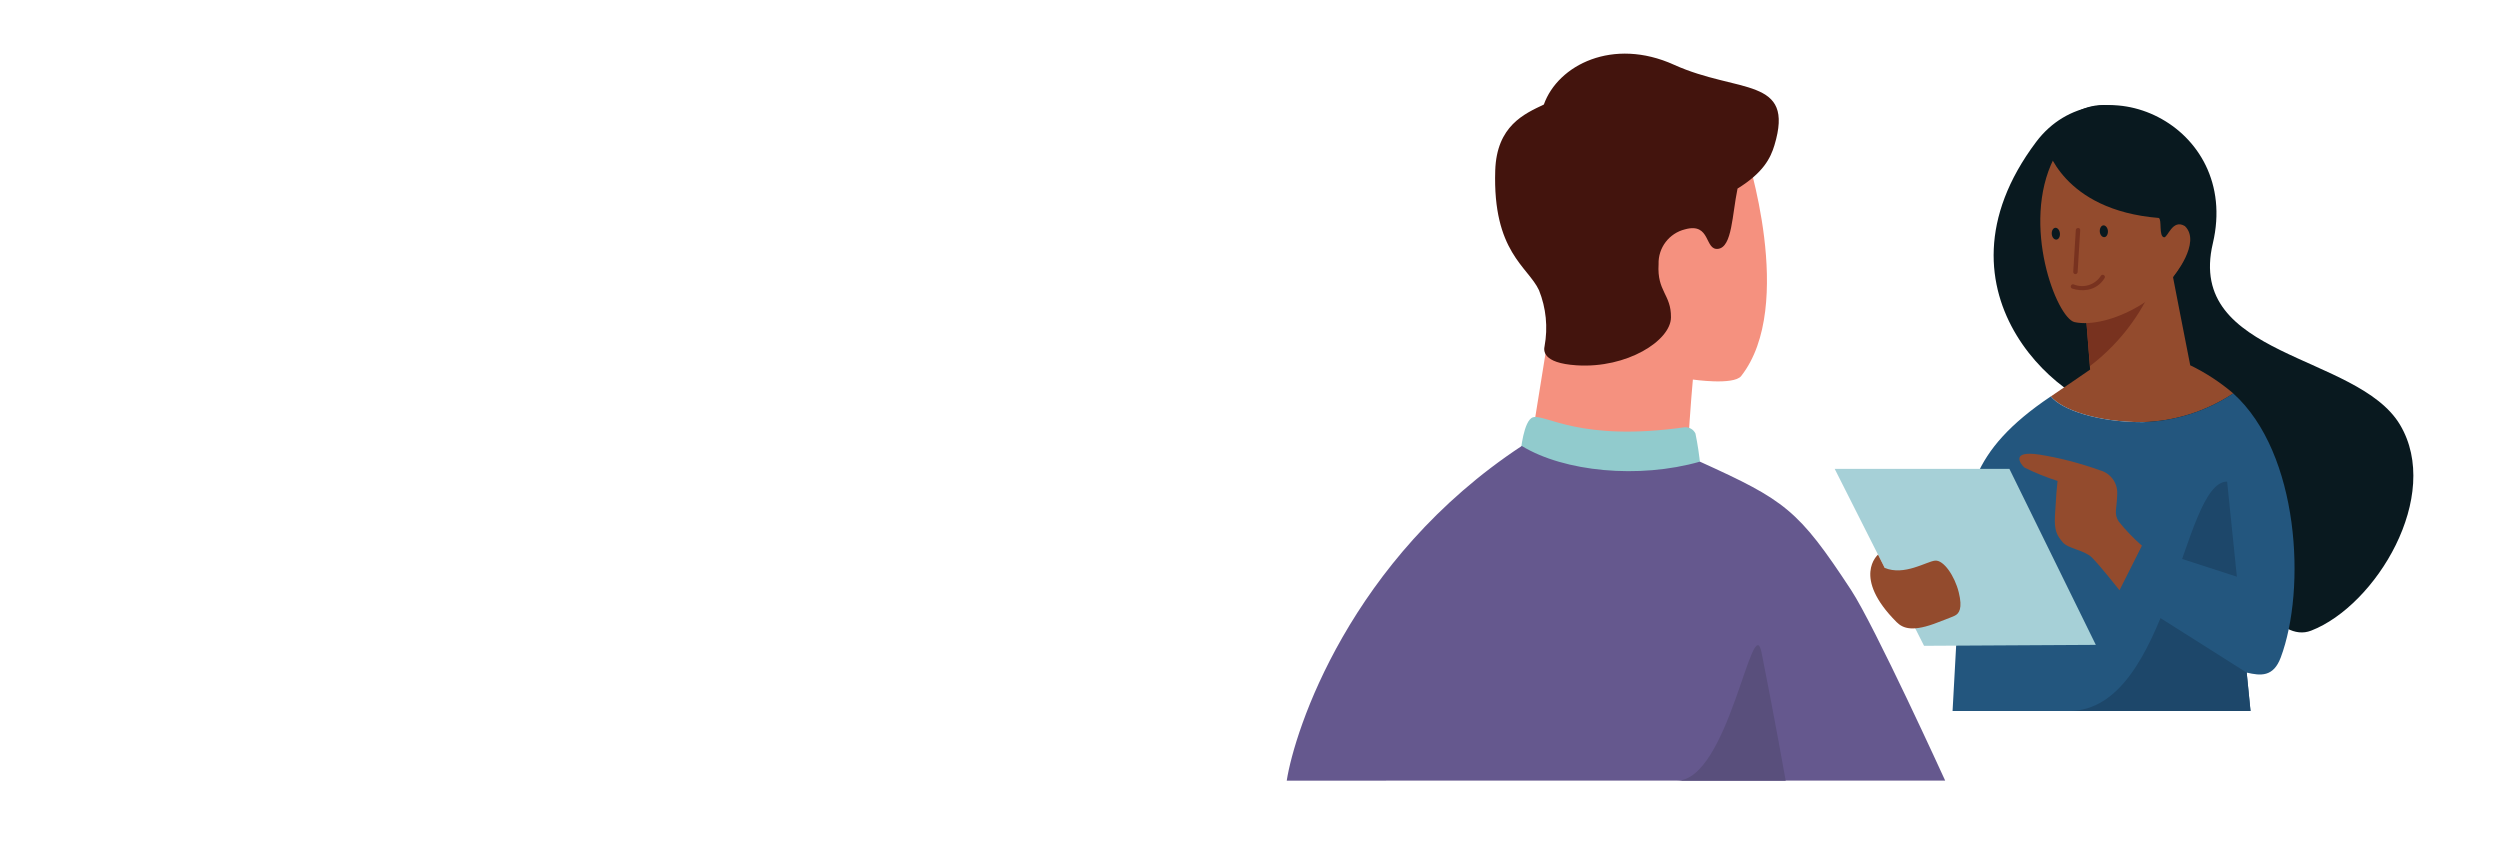
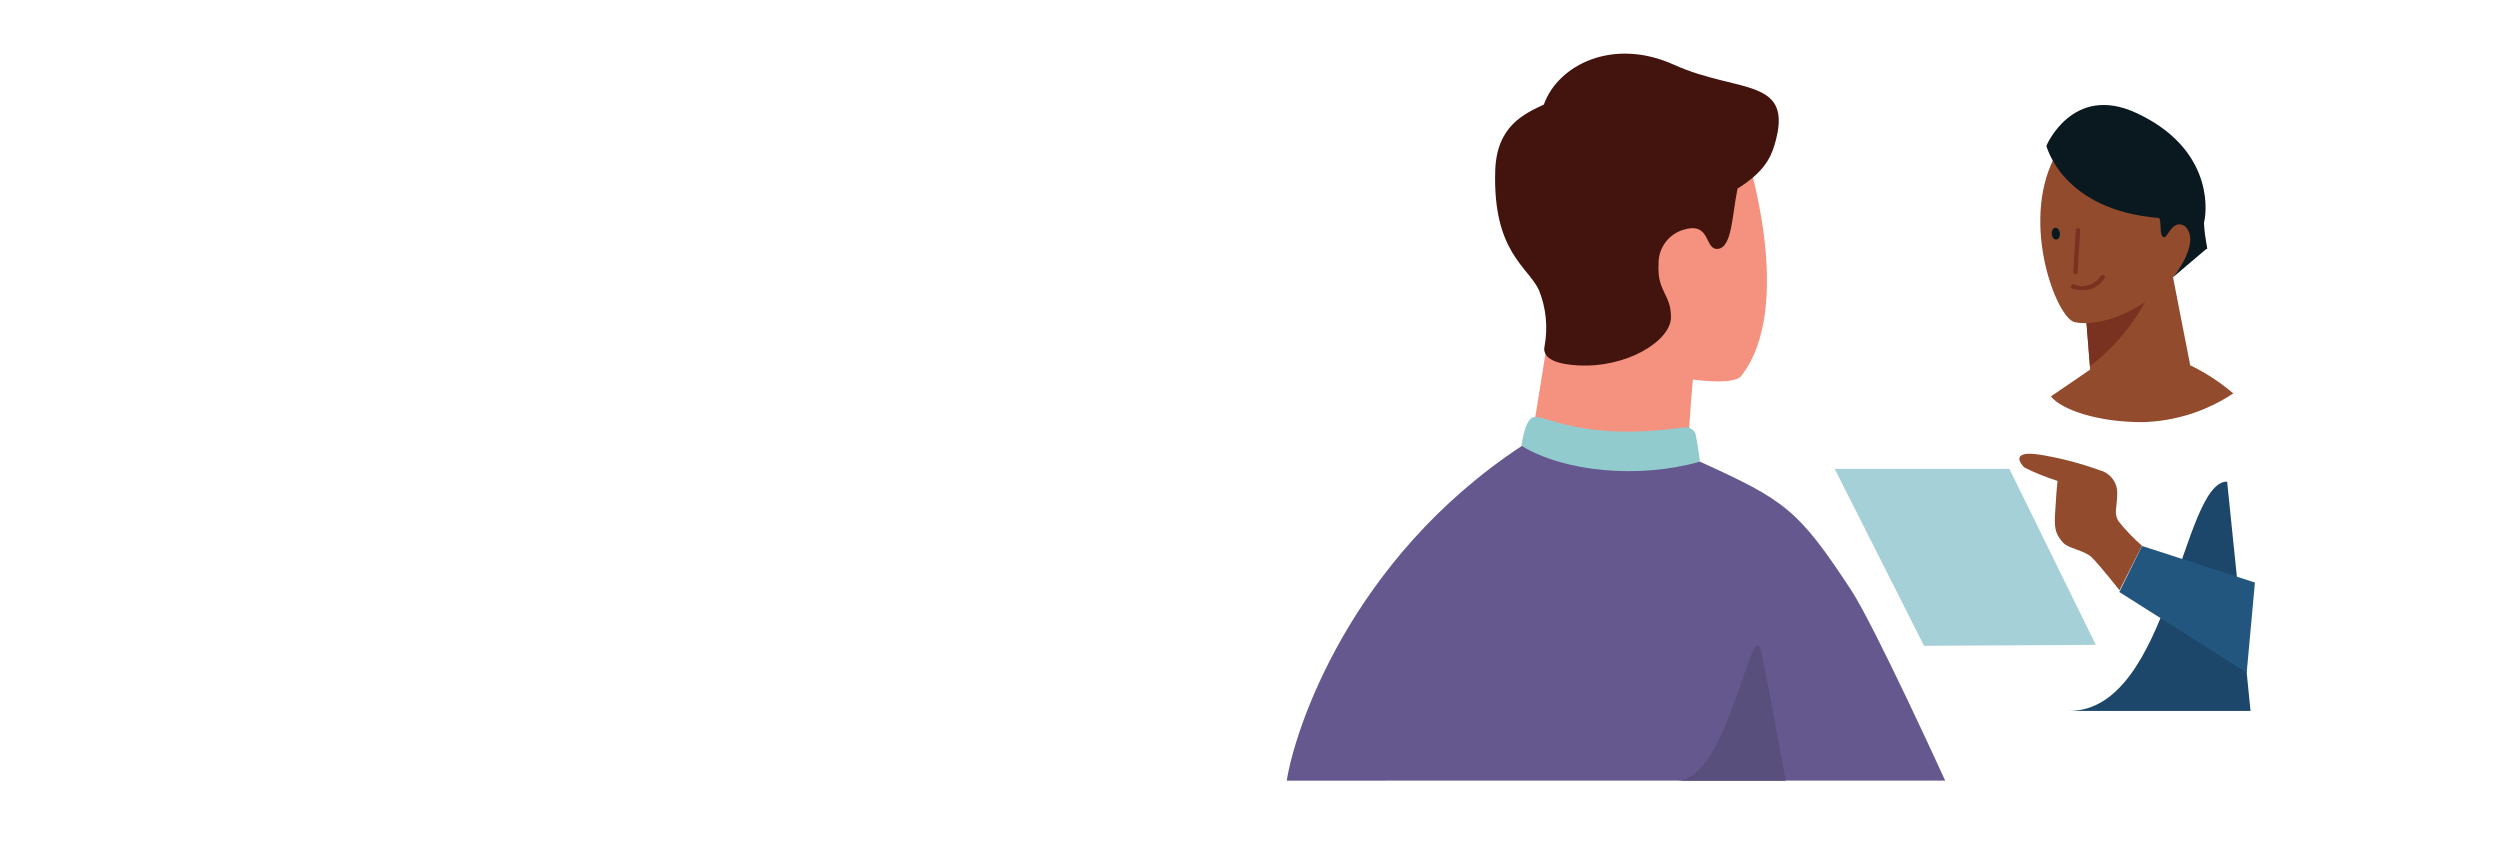
<svg xmlns="http://www.w3.org/2000/svg" xmlns:xlink="http://www.w3.org/1999/xlink" version="1.1" id="Layer_2_00000122710825528794315430000013434438222819212990_" x="0px" y="0px" viewBox="0 0 341 115" style="enable-background:new 0 0 341 115;" xml:space="preserve">
  <style type="text/css">
	.st0{clip-path:url(#SVGID_00000142139089995224826780000014405536057096630967_);}
	.st1{fill:#09191F;}
	.st2{clip-path:url(#SVGID_00000032639141648448321450000014087459588369977008_);}
	.st3{fill:#934B2D;}
	.st4{fill:#78321F;}
	.st5{fill:#23567E;}
	.st6{fill:#A6D0D7;}
	.st7{fill:#1D476A;}
	.st8{fill:#F5917F;}
	.st9{clip-path:url(#SVGID_00000138572626603431358060000007695479958696627328_);}
	.st10{fill:#43140D;}
	.st11{clip-path:url(#SVGID_00000044145997395163452640000016809330411291966854_);}
	.st12{fill:#91CBCD;}
	.st13{fill:#65588E;}
	.st14{fill:#594F7C;}
</style>
  <g>
    <g id="Group_1172">
      <g>
        <defs>
          <rect id="SVGID_1_" x="175.51" y="7.31" width="153.66" height="99.18" />
        </defs>
        <clipPath id="SVGID_00000122684112190022811740000000395752547331373224_">
          <use xlink:href="#SVGID_1_" style="overflow:visible;" />
        </clipPath>
        <g id="Group_1171" style="clip-path:url(#SVGID_00000122684112190022811740000000395752547331373224_);">
-           <path id="Path_1884" class="st1" d="M289.8,56.24c-7.53,0.32-27.73-16.03-12.07-36.88c8.39-11.16,27.95-2.49,24.1,13.84      c-3.68,15.58,19.71,15.01,25.52,24.72s-3.28,24.68-12.11,28.1S297.33,55.92,289.8,56.24" />
-         </g>
+           </g>
      </g>
    </g>
    <g id="Group_1174">
      <g>
        <defs>
          <rect id="SVGID_00000147219194425731531920000005423372984052830610_" x="175.51" y="7.31" width="153.66" height="99.18" />
        </defs>
        <clipPath id="SVGID_00000029015304653290471620000009554813443870430372_">
          <use xlink:href="#SVGID_00000147219194425731531920000005423372984052830610_" style="overflow:visible;" />
        </clipPath>
        <g id="Group_1173" style="clip-path:url(#SVGID_00000029015304653290471620000009554813443870430372_);">
          <path id="Path_1885" class="st3" d="M298.72,49.81c0.01-0.01,0.01-0.01,0.02-0.02c-0.33-1.59-2.8-14.36-2.8-14.36l-11.5,6.58      l0.65,8.4c0,0-3.08,2.13-5.35,3.66c1.51,1.87,6.52,3.53,12.52,3.51c4.41-0.12,8.69-1.48,12.36-3.92      C302.82,52.13,300.84,50.83,298.72,49.81" />
          <path id="Path_1886" class="st4" d="M284.43,42.01l0.64,7.92c3.55-2.7,6.39-6.22,8.29-10.26      C284.68,42.15,284.43,42.01,284.43,42.01" />
          <path id="Path_1887" class="st3" d="M282.98,43.94c-2.43-0.53-7.37-13.27-2.84-22.31c3.76-7.5,11.12-5.19,13.82-3.58      c4.87,3.4,6.93,9.61,5.05,15.25C296.39,40.83,287.35,44.88,282.98,43.94" />
          <path id="Path_1888" class="st1" d="M280.97,31.82c-0.04-0.44-0.33-0.78-0.63-0.75s-0.52,0.41-0.48,0.86      c0.04,0.45,0.33,0.78,0.64,0.75S281.02,32.27,280.97,31.82" />
-           <path id="Path_1889" class="st1" d="M287.52,31.5c-0.04-0.45-0.32-0.78-0.62-0.76s-0.52,0.41-0.49,0.85      c0.03,0.44,0.32,0.78,0.63,0.76C287.33,32.33,287.55,31.95,287.52,31.5" />
          <path id="Path_1890" class="st4" d="M283.07,37.39L283.07,37.39c0.16,0.01,0.3-0.11,0.32-0.28l0.35-5.7      c0.02-0.15-0.08-0.29-0.23-0.31c-0.02,0-0.03,0-0.05,0c-0.16-0.01-0.31,0.11-0.32,0.28l-0.35,5.7      C282.78,37.24,282.9,37.38,283.07,37.39" />
          <path id="Path_1891" class="st4" d="M284.8,39.52c0.93-0.18,1.75-0.74,2.24-1.55c0.11-0.13,0.09-0.32-0.04-0.42      c-0.13-0.11-0.32-0.09-0.42,0.04c-0.01,0.02-0.03,0.04-0.04,0.06c-0.8,1.22-2.35,1.7-3.7,1.14c-0.16-0.05-0.33,0.04-0.38,0.2      c-0.04,0.14,0.02,0.29,0.15,0.36C283.31,39.59,284.07,39.65,284.8,39.52" />
          <path id="Path_1892" class="st1" d="M300.62,30.41c0.58-2.39,0.75-10.41-9.29-15.03c-8.64-3.97-12.2,4.5-12.2,4.5      s2.11,8.78,15.33,9.85c0.45,0.23-0.03,2.49,0.71,2.64c0.52,0.07,1.14-2.57,2.85-1.53c2.32,2.24-1.63,6.98-1.63,6.98l4.56-3.87      C301.29,34.25,300.75,32.95,300.62,30.41" />
-           <path id="Path_1893" class="st5" d="M306.97,96.97l-0.52-5.23c1.91,0.45,3.64,0.62,4.64-2.05c3.49-9.29,2.58-27.87-6.48-36.03      c-3.67,2.44-7.95,3.8-12.36,3.92c-6.01,0.02-11.02-1.65-12.52-3.51c-11.22,7.54-11.66,13.6-12.33,23.41l-1.07,19.5H306.97z" />
          <path id="Path_1894" class="st6" d="M250.25,63.95h23.83l11.79,24.01l-23.43,0.13L250.25,63.95z" />
-           <path id="Path_1895" class="st3" d="M258.7,84.86c0.88,0.87,2.21,1.39,5.71,0c2.12-0.84,1.58-0.58,2.2-0.87s1.11-1,0.56-3.21      c-0.55-2.21-2.06-4.43-3.23-4.31s-4.2,2.11-6.87,0.99l-0.91-1.81C256.16,75.66,252.55,78.71,258.7,84.86" />
          <path id="Path_1896" class="st3" d="M289.1,80.51c0,0-2.73-3.46-3.78-4.48s-3.22-1.17-3.98-2.08c-0.76-0.91-1.17-1.56-1.04-3.68      c0.17-2.88,0.24-3.7,0.35-4.67c-1.55-0.5-3.05-1.1-4.51-1.82c-0.54-0.47-1.98-2.38,2.05-1.77c2.8,0.45,5.54,1.17,8.21,2.13      c1.44,0.37,2.44,1.69,2.39,3.17c-0.03,2.09-0.51,2.71,0.2,3.82c0.96,1.2,2.03,2.31,3.18,3.31L289.1,80.51z" />
          <path id="Path_1897" class="st7" d="M282.24,96.97h24.73l-0.52-5.23l-2.67-26.05C297.59,65.65,296.01,96.98,282.24,96.97" />
          <path id="Path_1898" class="st5" d="M289.07,80.75l17.38,11l1.12-12.29l-15.4-4.99L289.07,80.75z" />
          <path id="Path_1899" class="st8" d="M209.05,59.14l1.93-12l11.39-22.8l15.74-3.7c0,0,6.93,21.04-0.62,30.66      c-1.04,1.28-6.58,0.47-6.58,0.47s-0.34,3.51-0.71,9.87C229.95,65.79,209.83,66.85,209.05,59.14" />
        </g>
      </g>
    </g>
    <g id="Group_1176">
      <g>
        <defs>
          <rect id="SVGID_00000078753836753972716590000007008672181438251198_" x="175.51" y="7.31" width="153.66" height="99.18" />
        </defs>
        <clipPath id="SVGID_00000075133456615687945060000015489306889278937994_">
          <use xlink:href="#SVGID_00000078753836753972716590000007008672181438251198_" style="overflow:visible;" />
        </clipPath>
        <g id="Group_1175" style="clip-path:url(#SVGID_00000075133456615687945060000015489306889278937994_);">
          <path id="Path_1900" class="st10" d="M215.07,49.83c-4.79-0.3-4.5-2.1-4.39-2.61c0.47-2.56,0.21-5.21-0.76-7.63      c-1.5-3.23-6.33-5.22-5.97-16.34c0.2-6.1,3.98-7.73,6.63-8.99c1.93-5.41,9.44-9.19,17.75-5.43c8.76,3.97,16.54,1.58,13.7,10.99      c-0.53,1.75-1.52,3.74-5.03,5.9c-0.74,3.57-0.73,7.95-2.63,8.22c-1.9,0.27-0.98-3.64-4.53-2.66c-2.17,0.53-3.68,2.51-3.61,4.75      c-0.23,3.76,1.73,4.1,1.69,7.27C227.89,46.46,221.91,50.27,215.07,49.83" />
        </g>
      </g>
    </g>
    <g id="Group_1178">
      <g>
        <defs>
          <rect id="SVGID_00000047059994377423196850000016816470673464058272_" x="175.51" y="7.31" width="153.66" height="99.18" />
        </defs>
        <clipPath id="SVGID_00000043430651616312389610000012193913401398628030_">
          <use xlink:href="#SVGID_00000047059994377423196850000016816470673464058272_" style="overflow:visible;" />
        </clipPath>
        <g id="Group_1177" style="clip-path:url(#SVGID_00000043430651616312389610000012193913401398628030_);">
          <path id="Path_1901" class="st12" d="M207.41,61.7c0,0,0.4-4.4,1.69-4.78c1.67-0.5,6.32,3.39,20.67,1.36      c0.63-0.05,1.22,0.29,1.49,0.85c0.3,1.46,0.52,2.94,0.67,4.43C231.94,63.57,216.87,68.32,207.41,61.7" />
          <path id="Path_1902" class="st13" d="M175.51,106.48c1.07-6.85,8.57-30.17,32.06-45.65c5.77,3.52,15.96,4.52,24.3,2.14      c11.65,5.29,13.41,6.53,20.62,17.51c3.21,4.9,12.83,25.99,12.83,25.99L175.51,106.48z" />
          <path id="Path_1903" class="st14" d="M243.57,106.49H228.7c7.09,0,10.35-23.63,11.58-17.46      C241.99,97.59,243.58,106.49,243.57,106.49" />
        </g>
      </g>
    </g>
  </g>
</svg>